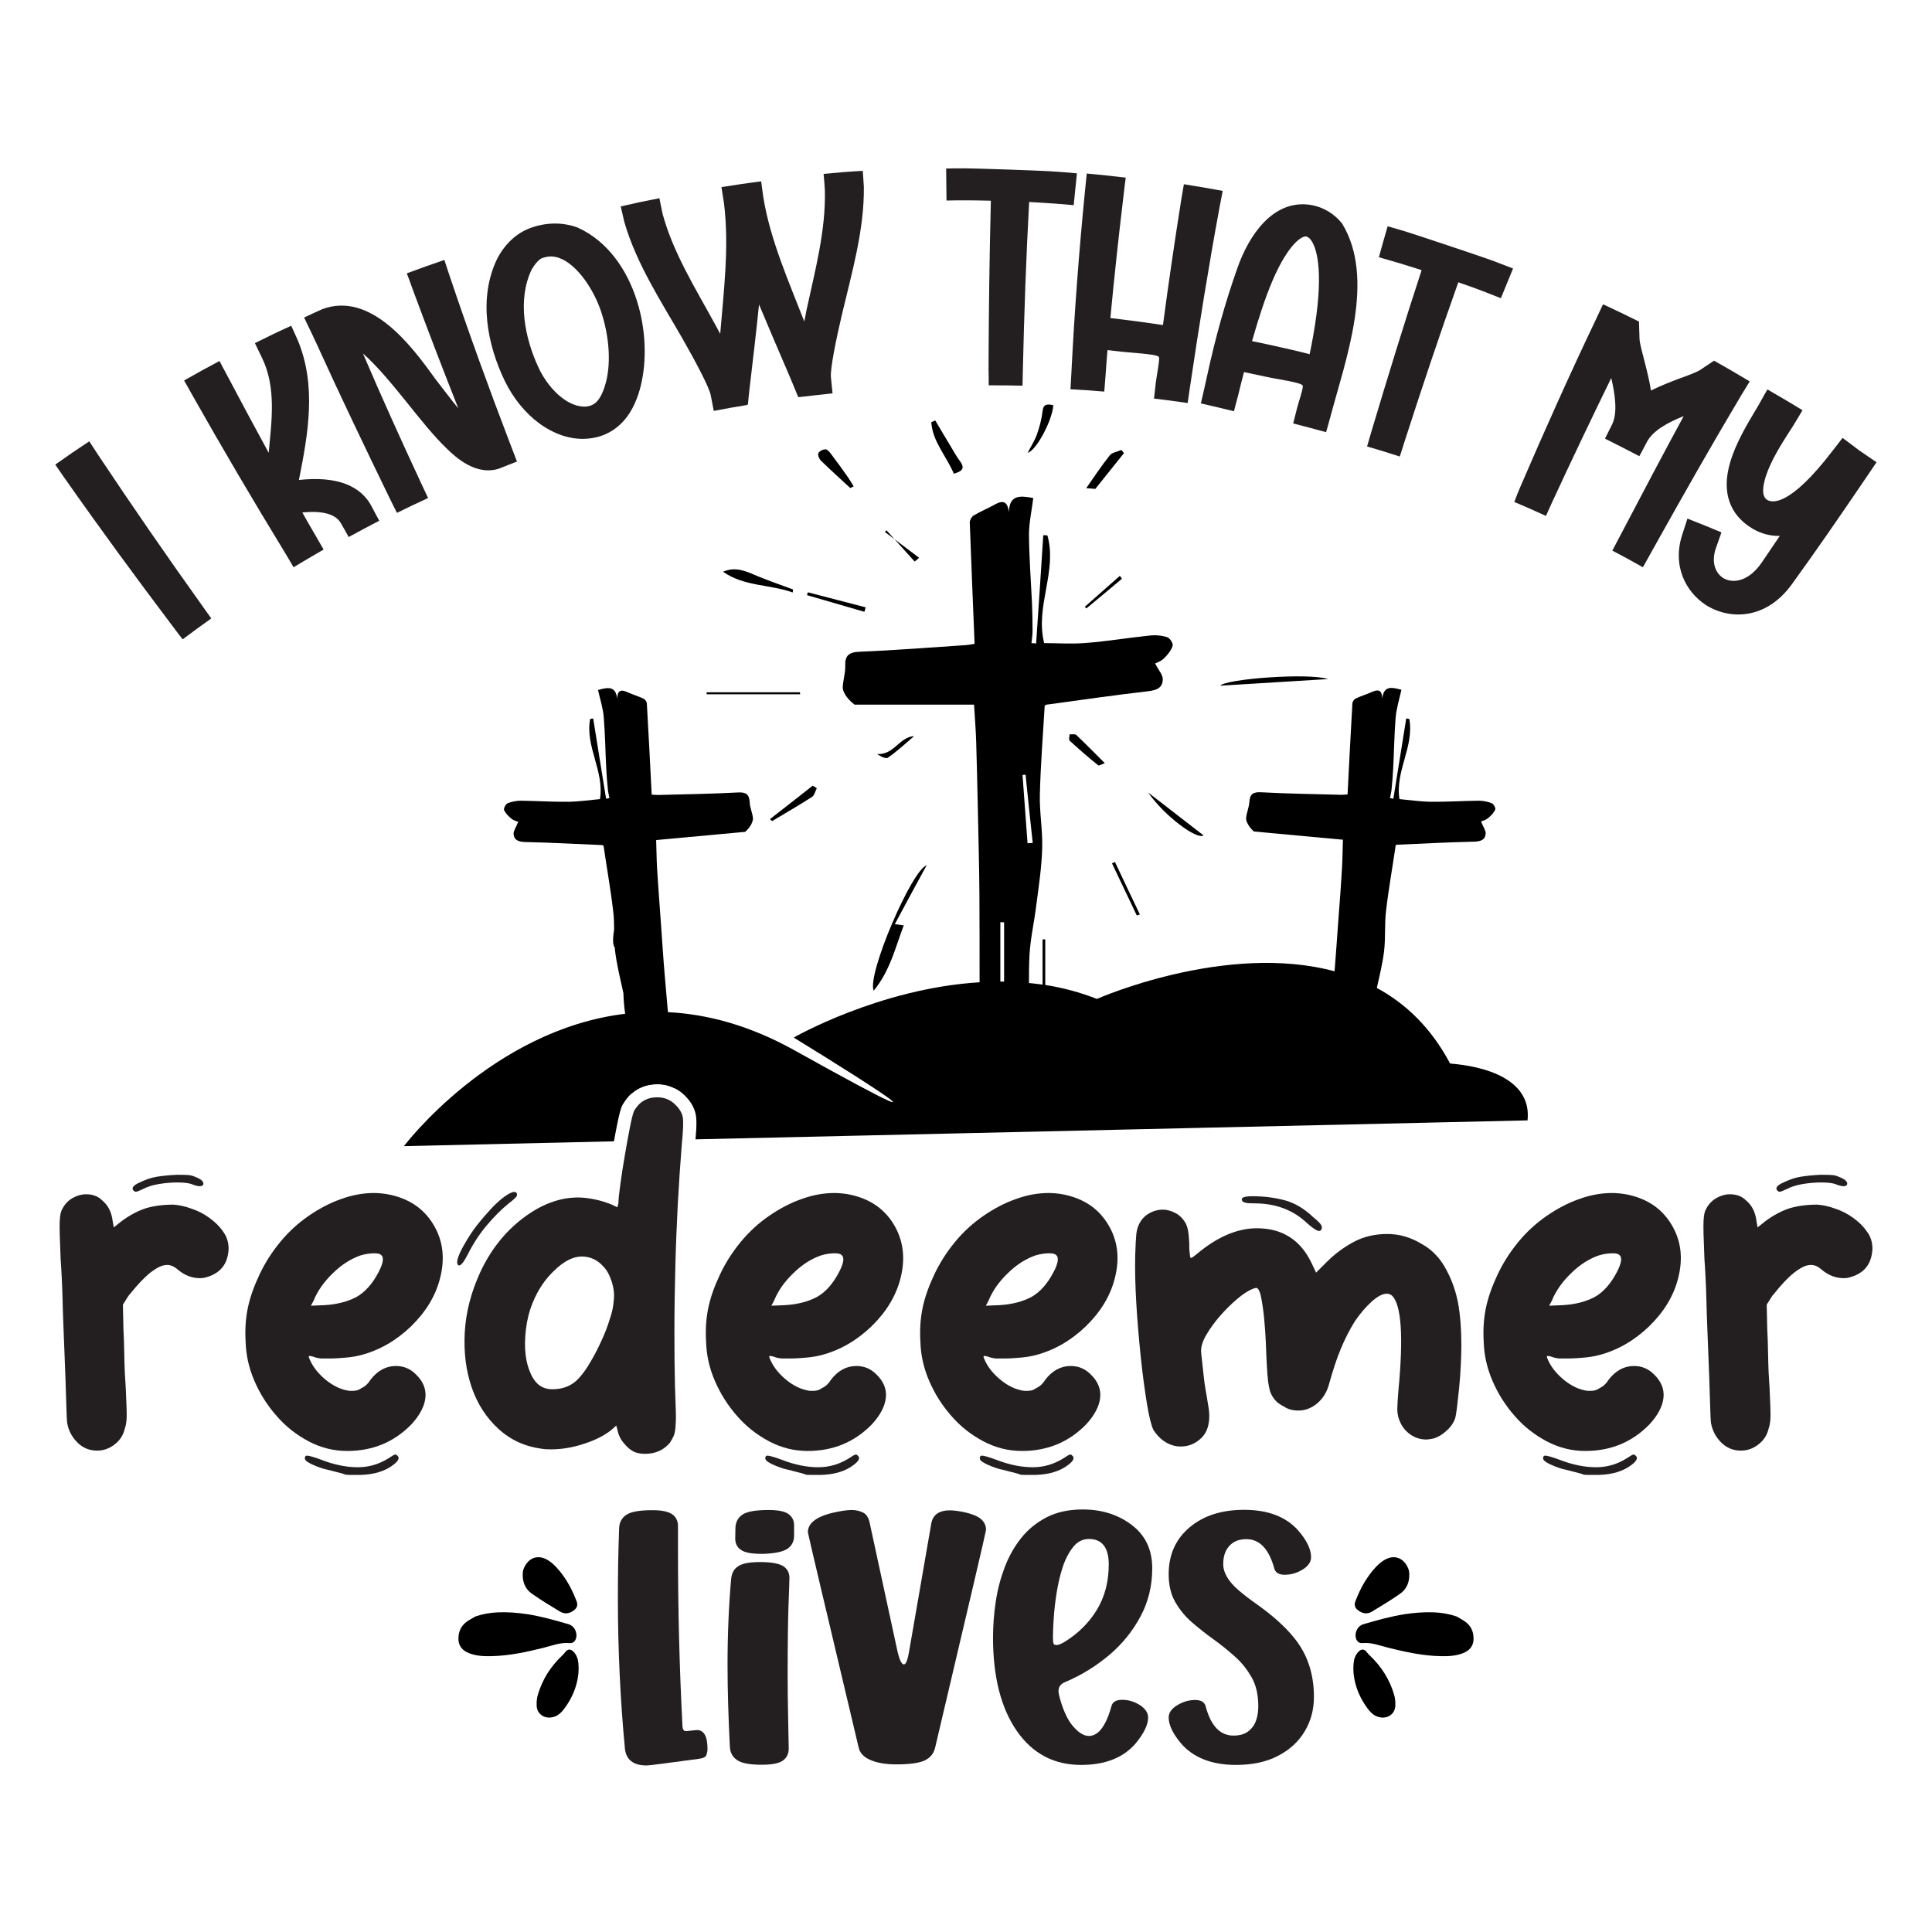
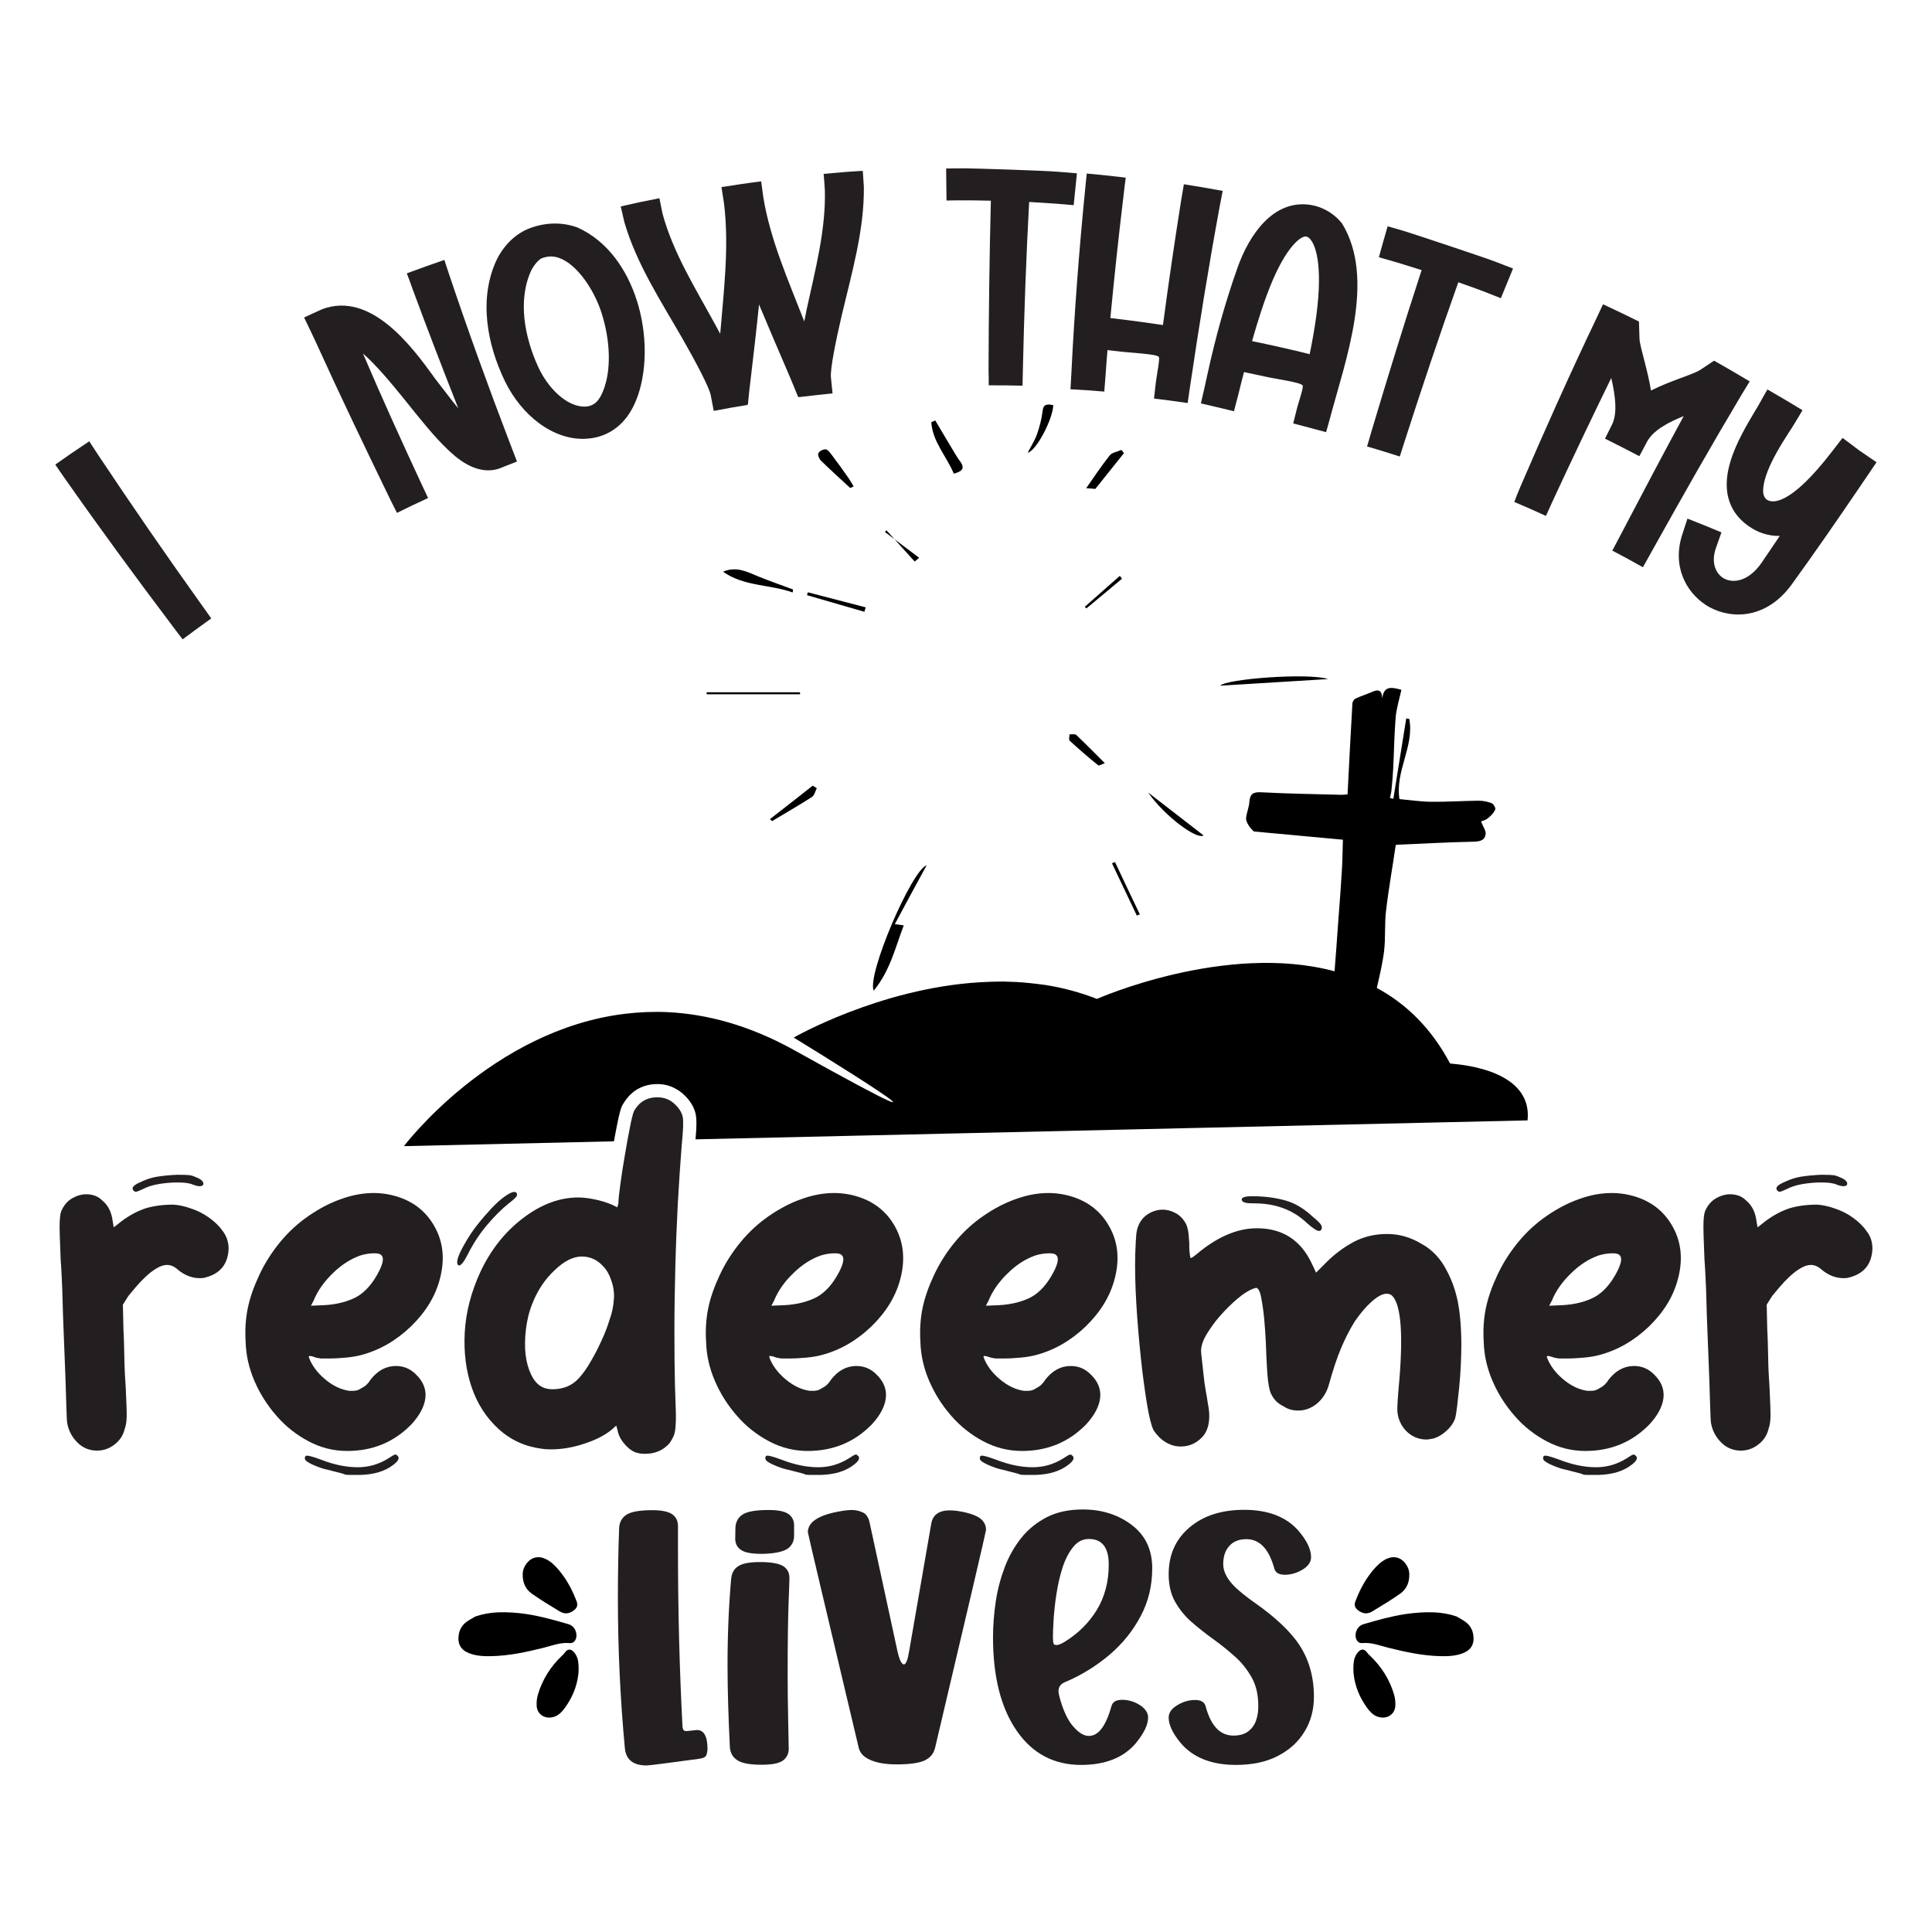
<svg xmlns="http://www.w3.org/2000/svg" version="1.1" id="Layer_1" x="0px" y="0px" viewBox="0 0 1080 1080" style="enable-background:new 0 0 1080 1080;" xml:space="preserve">
  <style type="text/css"> .st0{fill:#231F20;} </style>
  <g>
    <g>
      <g>
        <g>
          <path d="M814.2,903.6c-4.1-1.4-8.3-2.1-12.6-2.3c-5.4-0.2-10.7,0.2-16.1,1c-7.9,1.2-15.6,3.4-23.2,5.6c-3.5,1-4.8,4.5-4.5,7 c0.3,2.2,1.6,3.8,3.8,3.6c5.1-0.5,9.7,1.4,14.5,2.6c9.6,2.4,19.3,4.5,29.2,4.7c4.3,0.1,8.6-0.1,12.6-1.7c4.5-1.8,6.4-5.2,5.7-10 c-0.4-3.1-1.9-5.6-4.3-7.4C817.7,905.5,815.9,904.6,814.2,903.6z" />
          <path d="M759.3,891.2c-0.6,1.5-1.3,2.9-1.8,4.4c-0.6,2.3,0.3,3.7,2.3,5c2.5,1.7,5,1.6,7.3,0.2c5.3-3.2,10.6-6.4,15.7-10 c3.5-2.5,5.1-6.3,5-10.7c0-2.2-0.7-4.1-2-5.9c-2.7-3.7-6.7-4.7-10.9-2.7c-3,1.5-5.3,3.8-7.4,6.3 C764.1,881.9,761.4,886.4,759.3,891.2z" />
          <path d="M769.7,959.5c5.2,2,10.1-0.9,10.3-6c0.1-2.1-0.1-4.2-0.7-6.2c-2.5-8.5-7.1-15.7-13.5-21.8c-0.7-0.6-1.3-1.3-1.8-2 c-1.4-1.8-3-1.8-4.6-0.2c-1.7,1.8-2.5,4-2.7,6.3c-0.2,2.1-0.2,4.2,0,6.3c0.8,7,3.5,13.3,7.6,18.9 C765.8,956.9,767.6,958.7,769.7,959.5z" />
        </g>
        <g>
          <path d="M265.8,903.6c4.1-1.4,8.3-2.1,12.6-2.3c5.4-0.2,10.7,0.2,16.1,1c7.9,1.2,15.6,3.4,23.2,5.6c3.5,1,4.8,4.5,4.5,7 c-0.3,2.2-1.6,3.8-3.8,3.6c-5.1-0.5-9.7,1.4-14.5,2.6c-9.6,2.4-19.3,4.5-29.2,4.7c-4.3,0.1-8.6-0.1-12.6-1.7 c-4.5-1.8-6.4-5.2-5.7-10c0.4-3.1,1.9-5.6,4.3-7.4C262.3,905.5,264.1,904.6,265.8,903.6z" />
          <path d="M320.7,891.2c0.6,1.5,1.3,2.9,1.8,4.4c0.6,2.3-0.3,3.7-2.3,5c-2.5,1.7-5,1.6-7.3,0.2c-5.3-3.2-10.6-6.4-15.7-10 c-3.5-2.5-5.1-6.3-5-10.7c0-2.2,0.7-4.1,2-5.9c2.7-3.7,6.7-4.7,10.9-2.7c3,1.5,5.3,3.8,7.4,6.3 C315.9,881.9,318.6,886.4,320.7,891.2z" />
          <path d="M310.3,959.5c-5.2,2-10.1-0.9-10.3-6c-0.1-2.1,0.1-4.2,0.7-6.2c2.5-8.5,7.1-15.7,13.5-21.8c0.7-0.6,1.3-1.3,1.8-2 c1.4-1.8,3-1.8,4.6-0.2c1.7,1.8,2.5,4,2.7,6.3c0.2,2.1,0.2,4.2,0,6.3c-0.8,7-3.5,13.3-7.6,18.9 C314.2,956.9,312.4,958.7,310.3,959.5z" />
        </g>
      </g>
      <g>
        <path class="st0" d="M361.5,986.9c-7.5,0-11.6-3.2-12.2-9.7c-2.6-27.8-3.9-55.8-3.9-83.7c0-13,0.2-26.1,0.7-39.2 c0.1-3.3,1.5-5.8,4-7.5c2.7-1.8,7.6-2.6,14.7-2.6c5.2,0,8.8,0.8,11,2.3c2.1,1.5,3.2,3.7,3.2,6.6v13.6c0,32.7,0.8,65.4,2.5,98.2 c0.1,1.3,0.4,2.2,0.9,2.5c0.3,0.2,0.7,0.3,1.4,0.3c0.3,0,1.3-0.1,2.8-0.3c1.6-0.2,2.6-0.3,3-0.3c3.9,0,5.9,3.5,5.9,10.6 c0,1-0.2,2.2-0.6,3.3c-0.4,1.2-1.8,1.9-4.3,2.2C372.8,985.6,363.1,986.9,361.5,986.9z" />
        <path class="st0" d="M425.8,986.5c-6.5,0-11-0.8-13.6-2.5c-2.6-1.7-4-4.1-4.2-7.4c-0.8-16.1-1.3-31.5-1.3-46.1 c0-17,0.7-32.9,2-47.8c0.3-3.3,1.6-5.7,4-7.2c2.4-1.6,6.5-2.3,12.3-2.3c6.5,0,11,0.9,13.3,2.6c2,1.5,3,3.6,3,6.3 c0,1.6-0.2,6.5-0.5,14.7c-0.3,8.2-0.5,21.3-0.5,39.1c0,8,0.1,16.6,0.3,25.9c0.2,9.3,0.3,14.5,0.3,15.7c0,2.9-1.1,5.1-3.3,6.7 C435.5,985.7,431.6,986.5,425.8,986.5z M426.9,868.6h-1.4c-5.4,0-9.2-0.7-11.3-2.2c-2.2-1.5-3.2-3.6-3.2-6.3l0.1-5.9 c0.1-3.3,1.4-5.8,3.9-7.5c2.7-1.8,7.6-2.6,14.7-2.6c5.2,0,8.8,0.7,11,2.2c2.1,1.5,3.2,3.6,3.2,6.4v5.7c0,3.3-1.3,5.8-3.9,7.5 C437.4,867.5,433,868.4,426.9,868.6z" />
        <path class="st0" d="M501.1,986.3c-5.9,0-10.7-0.8-14.4-2.4c-3.8-1.6-6-3.9-6.7-7c-18.9-79.6-28.4-119.8-28.4-120.4 c0-5.5,5.7-9.4,17-11.5c3-0.6,5.6-0.9,7.7-0.9c2.1,0,4.2,0.5,6.1,1.4c1.9,0.9,3.2,2.9,3.8,6l15.2,70.2c1.2,5.8,2.5,8.7,3.9,8.7 c1.1,0,2.1-2.4,2.9-7.3l12.4-71.5c0.9-4.9,4.4-7.3,10.4-7.3c2,0,4.4,0.3,7,0.8c5.9,1.2,9.7,2.9,11.4,5.1c1.2,1.4,1.8,3.1,1.8,5 c0,0.8-9.5,41.4-28.5,121.9c-0.8,3.3-2.8,5.6-6,7.1C513.5,985.6,508.3,986.3,501.1,986.3z" />
        <path class="st0" d="M604.3,986.6c-15.1,0-27.1-6.3-35.9-19c-8.8-12.7-13.3-30.1-13.3-52.3c0-6.5,0.5-13.1,1.5-19.8 c1-6.8,2.7-13.2,5-19.3c2.3-6.1,5.4-11.6,9.3-16.5c3.9-4.9,8.7-8.7,14.3-11.6c5.7-2.9,12.4-4.3,20.1-4.3 c10.6,0,19.8,2.9,27.4,8.7c7.6,5.8,11.4,13.8,11.4,24.2c0,9.8-2.2,18.8-6.6,27c-4.4,8.2-10.2,15.4-17.6,21.6 c-7.4,6.2-15.5,11.2-24.5,15c-2.5,1-3.7,2.7-3.7,5.1c0,0.9,0.4,2.8,1.3,5.8c1.9,6.1,4.1,10.6,6.7,13.6c3.1,3.7,6.1,5.6,9,5.6 c5.3,0,9.5-5.5,12.6-16.6c0.6-2.4,2.6-3.6,6-3.6c3.7,0,7.1,1.1,10.3,3.2c2.8,2,4.2,4.2,4.2,6.7c0,4-2.3,8.8-6.9,14.4 C628.1,982.5,617.9,986.6,604.3,986.6z M590.6,919.6c1,0,2.6-0.6,4.7-1.9c7.4-4.6,13.4-10.5,17.8-17.7c4.4-7.2,6.7-15.7,6.7-25.4 c0-9.5-3.7-14.3-11.1-14.3c-3.5,0-6.4,1.5-8.8,4.5c-2.4,3-4.4,6.8-5.9,11.4c-1.5,4.6-2.6,9.5-3.4,14.6c-0.8,5.1-1.3,9.8-1.6,14.3 s-0.4,7.8-0.4,10.1c0,2.7,0.3,4.1,0.9,4.2C590.1,919.5,590.4,919.6,590.6,919.6z" />
        <path class="st0" d="M690.9,986.6c-13.8,0-24.2-4.2-31.1-12.5c-4.3-5.3-6.5-9.9-6.5-14c0-2.4,1.3-4.5,3.9-6.3 c3.4-2.3,7-3.5,10.9-3.5c3.2,0,5.1,1.1,5.8,3.3c2.9,11.1,8.1,16.6,15.6,16.6c3.5,0,6.2-0.8,8.2-2.3c2-1.5,3.5-3.5,4.4-6 c0.9-2.5,1.3-5.2,1.3-8.1c0-6.3-1.2-11.7-3.7-16.1c-2.5-4.4-5.6-8.4-9.5-11.8c-3.8-3.4-7.9-6.7-12.1-9.7c-4.2-3-8.2-6.2-12-9.5 c-3.8-3.3-6.8-7.1-9.2-11.3c-2.4-4.2-3.6-9.4-3.6-15.4c0-10.9,3.9-19.6,11.7-26.2c7.8-6.6,18-9.8,30.5-9.8 c13.2,0,23.2,3.8,30,11.3c5,5.7,7.4,10.7,7.4,15.2c0,2.4-1.3,4.5-3.8,6.3c-3.4,2.3-7,3.5-10.9,3.5c-3.2,0-5.1-1.1-5.8-3.3 c-3-11.1-8.2-16.6-15.7-16.6c-4.1,0-7.3,1.3-9.5,3.8c-2.3,2.5-3.4,5.9-3.4,10.1c0,5,3,10,9.1,15.1c2.7,2.3,5.7,4.6,9,6.9 c9.5,6.7,16.7,13.2,21.8,19.6c7.2,9,10.8,19.9,10.8,32.6c0,7.2-1.7,13.6-5.2,19.4c-3.5,5.8-8.4,10.3-15,13.7 C708,984.9,700.1,986.6,690.9,986.6z" />
      </g>
    </g>
    <g>
      <g>
        <path class="st0" d="M96.7,350.3C76,322.9,55.7,295.2,36,267.1c-2-2.9-3.1-4.4-5.1-7.4c7.5-5.3,11.3-7.9,19-13 c2,3,2.9,4.5,4.9,7.5c18.9,28.4,38.3,56.5,58.1,84.2c2.1,2.9,3.1,4.4,5.2,7.3c-6.4,4.6-9.6,6.9-16,11.7 C99.9,354.6,98.8,353.1,96.7,350.3z" />
-         <path class="st0" d="M159.5,309.3c-17.9-29.3-35.3-58.9-52.2-88.8c-1.7-3.1-2.6-4.7-4.4-7.8c7.9-4.5,11.9-6.7,19.8-10.9 c1.7,3.2,2.5,4.8,4.2,7.9c7.8,14.8,15.5,29.1,23.3,43.4c1.6-17.5,4.4-36.5-3.8-53.2c-1.6-3.2-2.3-4.8-3.9-8.1 c8.1-4,12.1-6,20.3-9.7c1.5,3.3,2.2,4.9,3.7,8.2c10.5,25.4,5.8,51.9,0.6,78c21-2.3,34.6,3.1,40.7,14.9c1.7,3.2,2.5,4.8,4.2,7.9 c-6.9,3.6-10.3,5.4-17.1,9.1c-1.7-3.1-2.6-4.7-4.4-7.8c-2.8-4.9-10-7.1-21.5-5.9c2.4,4.3,4.9,8.6,7.4,12.9 c1.8,3.1,2.7,4.7,4.5,7.8c-6.8,3.9-10.1,5.9-16.8,9.9C162.3,313.9,161.3,312.4,159.5,309.3z" />
        <path class="st0" d="M176.9,192c-2.7-5.8-4.1-8.7-6.9-14.5c4.1-1.9,6.1-2.9,10.2-4.7c26.8-9.9,49.4,19.8,62.9,38.7 c4.6,5.9,8.9,11.7,13.1,16.8c-8.8-22.3-17.4-44.6-25.7-67.1c-1.2-3.4-1.8-5.1-3.1-8.4c8.4-3.1,12.6-4.6,21-7.5 c1.1,3.4,1.7,5.1,2.8,8.5c10.5,31.2,21.7,62.2,33.5,93c1.7,4.5,2.6,6.7,4.3,11.2c-3.6,1.4-5.4,2.1-8.9,3.5 c-0.1,0.1-0.3,0.1-0.4,0.2c-13.5,5-25.5-6.7-29.5-10.5c-7.7-7.3-15.6-17.3-24.1-27.9c-7.6-9.4-15.6-19-23.2-25.7 c10.4,24.4,21.4,48.6,32.6,72.7c1.5,3.2,2.3,4.9,3.8,8.1c-7,3.2-10.5,4.9-17.4,8.3c-1.6-3.2-2.4-4.8-4-8 C203.9,249.8,190.1,221.1,176.9,192z" />
        <path class="st0" d="M282.3,213.2c-10.1-20.8-14.9-46.5-4.5-68.3c4.3-8.4,10.7-14.4,18.3-17.3c9-3.4,18.4-3.5,26.8-0.4 c17,7.7,27.7,23.8,33.1,40.8c5.2,16.3,5.6,33.9,2.2,47.6c-0.4,1.6-0.8,3.1-1.3,4.6c-1.8,5.4-4.2,10.1-7.1,13.7 c-4,5-9.2,8.5-15.1,10.2c-2.5,0.7-5.1,1.1-7.8,1.2c-8.6,0.3-17.3-2.7-25.4-8.6C293.7,231,286.9,222.6,282.3,213.2z M300.9,205.2 c3.1,6.8,8,13.2,13.3,17.2c4.3,3.3,8.8,5,12.8,4.9c3.1-0.1,5.5-1.3,7.4-3.7c1.4-1.8,2.7-4.5,3.7-7.7c0,0,0,0,0,0 c0.3-1,0.6-2.1,0.9-3.3c2.5-10.8,1.5-24.9-3-38.5c-4-12-13.2-26.2-23.4-29.9c-2.9-1-5.5-1.1-8.3-0.3c-0.4,0.1-0.9,0.3-1.3,0.4 c-1.1,0.4-3.5,2.3-5.9,6.6C289.1,167.9,293.4,188.9,300.9,205.2z" />
        <path class="st0" d="M460.4,97.2c8.8-0.8,13.1-1.2,21.9-1.7c0.2,3.6,0.4,5.4,0.6,8.9c0.3,24.2-6.8,48.3-12.3,71.6 c-3.3,14.1-6.6,30.3-6.1,35c0.4,3.6,0.5,5.4,0.9,8.9c-7.5,0.8-11.3,1.2-18.8,2.1c0-0.1,0-0.1,0-0.2c-0.2,0.1-0.3,0.1-0.4,0.2 c-1.4-3.3-2-5-3.4-8.3c-0.3-0.6-0.7-1.7-1.3-3.1c-6.4-14.9-12.2-28.4-17.2-40.4c-1.3,13-3,27.5-4.9,43.7 c-0.2,1.5-0.3,2.7-0.4,3.3c-0.4,3.6-0.6,5.4-0.9,9c-0.2,0-0.3,0-0.5,0c0,0.1,0,0.1,0,0.2c-7.5,1.2-11.2,1.9-18.6,3.3 c-0.7-3.5-1-5.3-1.7-8.8c-0.9-4.6-8.7-19.2-15.9-31.8c-11.9-20.7-25.7-41.8-32.4-65c-0.8-3.5-1.2-5.2-2-8.7 c8.6-2,12.9-2.9,21.6-4.6c0.7,3.5,1.1,5.3,1.8,8.8c5.9,21.7,18.3,41.5,29,61.1c1.1,2.1,2.2,4,3.2,5.9c2-24.1,5.1-48.9,2.1-73.1 c-0.6-3.5-0.8-5.3-1.4-8.9c8.9-1.4,13.3-2.1,22.2-3.2c0.5,3.6,0.7,5.3,1.2,8.9c3.9,23.9,14.2,47,22.9,69.4 c0.4-2.1,0.9-4.3,1.3-6.6c4.7-21.8,10.8-44.3,10.2-66.8C460.9,102.5,460.7,100.8,460.4,97.2z" />
        <path class="st0" d="M553.9,112.2c-7.1-0.2-12.7-0.2-14-0.2c-4.3,0-6.5,0-10.8,0.1c-0.1-7.2-0.1-10.8-0.2-17.9 c4.4-0.1,6.6-0.1,11-0.1c3.7,0,42.8,1.2,51.2,1.9c4.4,0.3,6.6,0.5,10.9,0.9c-0.7,7.1-1.1,10.7-1.8,17.8 c-4.3-0.4-6.4-0.6-10.7-0.9c-2.5-0.2-7.9-0.5-14.2-0.9c-1.7,31.2-2.8,62.4-3.5,93.7c-0.1,3.6-0.1,5.4-0.2,9 c-7.6-0.2-11.3-0.2-18.9-0.2c0-3.6,0-5.4-0.1-9C552.7,175,553.1,143.6,553.9,112.2z" />
        <path class="st0" d="M598.9,208.7c1.7-34.3,4.3-68.6,7.7-102.8c0.4-3.6,0.5-5.4,0.9-8.9c8.7,0.8,13.1,1.3,21.8,2.3 c-0.5,3.6-0.7,5.3-1.1,8.9c-2.8,23.2-5.3,46.4-7.5,69.6c1.8,0.2,3.8,0.4,5.9,0.7c7.7,0.9,16.6,2.2,23.5,3.2 c3.1-23.4,6.5-46.6,10.2-69.9c0.6-3.5,0.9-5.3,1.5-8.8c8.7,1.4,13,2.1,21.7,3.7c-0.7,3.5-1,5.3-1.7,8.8 c-6.2,33.6-11.6,67.2-16.6,100.9c-0.5,3.6-0.8,5.3-1.3,8.9c-7.5-1.1-11.3-1.6-18.8-2.5c0.4-3.6,0.6-5.3,1-8.9 c0.6-4.8,2.4-13.4,1.7-14.4c-1.3-1.7-15.8-2.2-23.5-3.2c-1.8-0.2-3.6-0.4-5.2-0.6c-0.4,4.7-0.8,9.5-1.1,14.3 c-0.3,3.6-0.4,5.4-0.7,8.9c-7.5-0.6-11.3-0.9-18.9-1.3C598.6,214.1,598.7,212.3,598.9,208.7z" />
        <path class="st0" d="M689.8,229.9c-7.4-1.8-11.1-2.7-18.5-4.4c0.8-3.5,1.2-5.2,2-8.7c0.5-2.4,1.1-4.9,1.7-7.7 c4.4-20.2,9.9-40.1,16.8-59.5c6.2-17.6,19.7-38.6,41.2-35c6.8,1.2,12.9,4.9,17.2,10.3c19,30.9,1.8,76.7-6.5,108.1 c-1,3.5-1.4,5.2-2.4,8.6c-7.4-2-11-3-18.4-4.9c0.9-3.5,1.3-5.2,2.2-8.7c0.9-3.5,3.7-11.5,3.1-12.5c-1.1-1.8-13.9-3.4-21.5-5.1 c-3.7-0.8-7.4-1.6-11.3-2.4c-0.5,1.9-0.9,3.7-1.4,5.4c-0.7,2.7-1.3,5.3-1.9,7.7C691.1,224.7,690.7,226.4,689.8,229.9z M699.9,190.7c3.6,0.7,7.1,1.5,10.5,2.2c7.6,1.7,14.8,3.3,21.7,5.1c1.5-7.1,2.8-14.6,3.8-22c3.8-29.5-1-39.3-3.3-42.1 c-1.1-1.4-2-1.6-2.5-1.7c-1.9-0.4-9.5,3.3-18.6,24.3C707,167,703.2,179.1,699.9,190.7z" />
        <path class="st0" d="M794.7,151c-6.8-2.2-12.3-3.8-13.5-4.2c-4.2-1.2-6.2-1.8-10.4-3c1.9-6.9,2.9-10.4,4.9-17.3 c4.3,1.2,6.4,1.8,10.6,3.1c3.6,1.1,41.1,13.5,49.1,16.5c4.2,1.6,6.2,2.4,10.4,4c-2.7,6.6-4.1,10-6.8,16.6 c-4.1-1.6-6.1-2.4-10.2-4c-2.4-0.9-7.5-2.8-13.6-4.9c-10.5,29.5-20.4,59.1-30,88.9c-1.1,3.4-1.6,5.1-2.7,8.5 c-7.3-2.3-10.9-3.5-18.3-5.6c1-3.4,1.5-5.2,2.5-8.6C775.7,210.9,784.9,180.9,794.7,151z" />
        <path class="st0" d="M849.9,272.1c13.6-31.6,27.6-62.9,42.4-93.9c1.5-3.2,2.3-4.9,3.8-8.1c8.1,3.8,12.2,5.7,20.2,9.7 c-0.1,0.1-0.1,0.2-0.1,0.3c0,0,0,0,0,0c0.1,3.7,0.2,5.6,0.3,9.3c0.1,2.5,1.5,7.6,2.8,12.6c1.3,5.1,2.7,10.6,3.6,16.3 c5.4-2.7,10.9-4.8,15.9-6.7c4.7-1.7,9.6-3.5,11.6-4.8c3.1-2.1,4.6-3.1,7.8-5.2c0.1,0.1,0.1,0.2,0.2,0.3c0,0,0-0.1,0.1-0.1 c7.9,4.5,11.8,6.7,19.6,11.4c-1.9,3.1-2.8,4.6-4.7,7.7c-16.7,28-32.8,56.4-48.7,84.9c-2.5,4.5-3.8,6.8-6.3,11.3 c-6.8-3.8-10.2-5.7-17.1-9.3c2.4-4.6,3.6-6.9,6-11.4c11.2-21.4,22.4-42.6,33.9-63.8c-8.7,3.5-17.2,8-20.6,14.5 c-1.7,3.2-2.5,4.8-4.2,7.9c-0.2-0.1-0.3-0.2-0.6-0.3c0,0,0,0,0,0c-3.5-1.8-5.2-2.7-8.7-4.5c-3.7-1.9-5.6-2.8-9.3-4.7c0,0,0,0,0,0 c-0.2-0.1-0.3-0.2-0.6-0.3c1.6-3.2,2.4-4.8,4-8c3.1-6.3,1.7-16.6-0.5-25.9c-11.2,22.9-22.1,45.8-32.8,68.9 c-1.5,3.3-2.2,4.9-3.7,8.2c-7-3.2-10.6-4.8-17.7-7.8C847.8,277.1,848.5,275.4,849.9,272.1z" />
        <path class="st0" d="M955.6,339.4c-0.8-0.4-1.5-0.9-2.3-1.4c-10.7-7.1-18.8-21.5-12.8-39.5c1.1-3.4,1.7-5.1,2.8-8.6 c7.6,3,11.4,4.5,19,7.7c-1.2,3.4-1.8,5.1-3,8.5c-3.1,8.6,0,14.9,4.5,17.3c5.4,2.9,13.9,1.4,21-8.9c3.5-5.1,6.8-10,10.1-14.9 c-6.9,0.1-12.6-2.2-16.8-5.1c-6.8-4.5-17.2-14.7-10.9-36.1c3.1-10.7,9.6-21.4,13.8-28.5c1-1.7,2-3.2,2.6-4.4 c1.7-3.1,2.6-4.7,4.4-7.8c7.9,4.5,11.8,6.9,19.6,11.6c-1.8,3.1-2.7,4.6-4.6,7.7c-0.8,1.4-1.8,2.9-3,4.7 c-4,6.3-10.1,15.8-12.9,24.6c-1.5,4.8-2.7,10.9,0.7,13.1c2.5,1.6,12.3,4.4,36.7-27.5c2.2-2.8,3.3-4.3,5.5-7.1 c3.7,2.7,5.5,4.1,9.2,6.9c3.9,2.7,5.9,4,9.8,6.7c-3.7,5.5-5.6,8.2-9.3,13.7c-12.4,18.2-24.9,36.4-37.9,54.3 C988,345.7,968.7,346.5,955.6,339.4z" />
      </g>
    </g>
    <g>
      <g>
        <g>
-           <path d="M652.5,356.2c-3.1-1-6.7-1.3-10-0.9c-11.8,1.2-23.5,3.2-35.3,4.1c-8,0.7-16.2,0.1-23.5,0.1c-5.2-20.5,7.5-40.2,1.8-60.2 c-0.7-0.1-1.5-0.1-2.3-0.1c-1.3,20.2-2.6,40.3-4,60.5c-0.9-0.1-1.7-0.1-2.6-0.2c0.2-2.2,0.6-4.5,0.6-6.7 c0-5.1-0.1-10.3-0.3-15.4c-0.6-12.8-1.6-25.6-1.7-38.4c0-6.9,1.6-13.8,2.4-20.6c-7.4-1.4-13.4-1.9-13.6,7.9 c-0.9-7-4.1-6.4-8.4-4c-3.7,2.1-7.8,3.7-11.4,5.9c-1.1,0.7-2.1,2.6-2.1,3.9c0.8,22.4,1.8,44.7,2.7,67.8 c-2.3,0.4-3.4,0.6-4.6,0.7c-19.7,1.3-39.5,2.9-59.3,3.7c-6.4,0.2-8.7,2.1-8.4,8.2c0.1,3.9-1.3,7.9-1.4,11.8 c0,1.9,1.2,3.9,2.4,5.5c1.4,1.9,3.4,3.4,4.2,4.1h66.8c0.4,6.9,1,13.9,1.2,20.9c0.4,12.1,0.6,24.2,0.9,36.3 c0.3,16.2,0.8,32.4,0.9,48.6c0.1,16.5,0.1,33,0.1,49.6c0,10.9,0.1,21.9,0.1,32.8c0,4.2,3,5.8,7.1,4.5c3.6-1.2,7.1-3,10.8-4.1 c4-1.2,7.9-1.7,10.3,3.2c0.5,1,2.9,1.4,4.6,1.6c0,0,0,0,0,0c0.1-0.7,0.1-1.5,0.2-2.2c-0.4-4-0.5-8-0.2-11.9 c-1.1-3.7,0.8-8.7-2.1-12.1c-0.4,3.6-0.8,6.3-1.1,9c-0.6,0-1.3,0-1.9-0.1c0-6.7-0.1-13.4-0.2-20.2c0-5.3,0-10.6,0.3-16 c0.5-9.1,2.6-18.1,3.7-27.1c1.4-10.8,3.1-21.7,3.4-32.6c0.3-10-1.6-20.2-1.3-30.2c0.4-16.3,1.7-32.6,2.7-49.4 c0-0.1,0.6-0.5,1.1-0.6c18.9-2.6,37.8-5.3,56.7-7.5c4.9-0.6,8.2-1.9,8.2-6.8c0-2.3-2.1-4.6-4.3-8.7c0.5-0.3,3.1-1.1,4.8-2.7 c2.1-2,4.1-4.4,5-7.1C656,359.8,654,356.7,652.5,356.2z M561.3,569c-0.7-0.1-1.4-0.1-2.1-0.2v-53.3c0.7,0,1.4,0.1,2.1,0.1V569z M574.4,471.4c-0.9-12.7-1.9-25.5-2.8-38.2c0.6,0,1.1-0.1,1.7-0.1c1.3,12.7,2.6,25.4,4,38.1 C576.3,471.2,575.3,471.3,574.4,471.4z" />
          <path d="M518,483.7c-6,11-11.7,21.5-17.8,32.9c2.1,0.3,3.3,0.4,5,0.7c-4.7,12.3-7.6,25.3-16.8,36.5 C484.5,544.9,509.7,486.3,518,483.7z" />
          <path d="M443.1,331.2c-12.7-4.6-27.2-3.3-38.9-11.6c7.3-3.2,13.4,0,19.6,2.6c6.4,2.6,13,4.9,19.5,7.3 C443.3,330.1,443.2,330.6,443.1,331.2z" />
          <path d="M522.8,235c3.1,5.3,6.3,10.6,9.4,15.8c1.4,2.4,2.8,4.8,4.5,7.1c3.1,4.2,0.7,5.7-3.5,6.9c-4.1-9.8-11.9-17.9-12.6-28.8 C521.4,235.7,522.1,235.4,522.8,235z" />
          <path d="M574.5,253.1c1.8-3.6,4-6.9,5.2-10.4c1.4-4,2.5-8.1,3-12.1c0.4-3,0.6-5.4,6.1-4.1C588.4,234.7,579.3,251.9,574.5,253.1z " />
          <path d="M742.4,379.6c-20,1.2-40.8,2.5-60.3,3.7C685.4,379.5,731.5,376,742.4,379.6z" />
          <path d="M612.3,273.3c-1.5-0.1-3.2-0.3-5.1-0.4c4.4-6.3,8.5-12.5,13.2-18.4c1.3-1.6,4.3-2,6.5-3c0.5,0.6,0.9,1.2,1.4,1.8 C623,260,617.6,266.6,612.3,273.3z" />
          <path d="M475.3,272.8c-5.5-5.1-11.1-10.1-16.4-15.3c-1-1-1.9-3.2-1.4-4.2c0.6-1.2,2.7-2.2,4.1-2.1c1.1,0.1,2.3,1.7,3.2,2.9 c3.2,4.2,6.3,8.5,9.3,12.8c1.1,1.6,2.1,3.3,3.1,5C476.6,272.2,476,272.5,475.3,272.8z" />
          <path d="M617.6,426.6c-1.4,0.5-3.2,1.6-3.7,1.2c-5.5-4.4-10.8-9-16-13.8c-0.6-0.6,0-2.3,0-3.5c1.3,0.1,3-0.3,3.7,0.3 C606.9,415.8,612,421.1,617.6,426.6z" />
          <path d="M430.4,457.9c8-6.2,15.9-12.4,23.9-18.7c0.8,0.5,1.5,0.9,2.3,1.4c-0.9,1.7-1.3,4-2.7,4.9c-7.3,4.7-14.8,9-22.3,13.5 C431.1,458.6,430.8,458.3,430.4,457.9z" />
          <path d="M641.8,443c11.3,8.7,21.2,16.4,31,24C669.1,469.6,651,456.2,641.8,443z" />
          <path d="M395,387c17.4,0,34.8,0,52.2,0c0,0.4,0,0.7,0.1,1.1c-17.4,0-34.8,0-52.2,0C395,387.8,395,387.4,395,387z" />
-           <path d="M584.3,525.1c0,12,0,24,0,36c-0.5,0-1,0-1.5,0c0-12,0-24,0-36C583.3,525.1,583.8,525.1,584.3,525.1z" />
          <path d="M483.2,342c-10.7-3.1-21.4-6.2-32.1-9.3c0.2-0.5,0.3-1.1,0.5-1.6c10.8,2.8,21.5,5.6,32.3,8.4 C483.7,340.3,483.5,341.1,483.2,342z" />
-           <path d="M511,411.5c-4.8,4.1-9.4,8.4-14.6,12c-1.2,0.9-4.2-0.7-6.1-2C499.9,422.1,502.6,412,511,411.5z" />
          <path d="M635.5,511.8c-4.6-9.7-9.3-19.5-13.9-29.2c0.6-0.2,1.1-0.5,1.7-0.7c4.6,9.8,9.2,19.5,13.9,29.3 C636.6,511.3,636.1,511.5,635.5,511.8z" />
          <path d="M511.3,313.9c-5.3-5.8-10.5-11.7-15.8-17.5c-0.3,0.3-0.5,0.7-0.8,1c6.4,4.8,12.7,9.6,19.1,14.4 C513,312.5,512.2,313.2,511.3,313.9z" />
          <path d="M627.2,323.5c-6.6,5.5-13.2,11.1-19.9,16.6c-0.3-0.3-0.6-0.6-0.9-0.9c6.5-5.8,13.1-11.5,19.6-17.3 C626.4,322.4,626.8,323,627.2,323.5z" />
        </g>
        <path d="M833.9,449c-2.3-0.9-4.9-1.4-7.4-1.4c-8.9,0.1-17.8,0.7-26.6,0.6c-6.1-0.1-12.1-1-17.6-1.5c-2.5-15.7,8.4-29.5,5.5-44.8 c-0.6-0.1-1.1-0.2-1.7-0.3c-2.4,15-4.8,29.9-7.2,44.9c-0.6-0.1-1.3-0.2-1.9-0.4c0.3-1.7,0.8-3.3,0.9-5c0.4-3.8,0.7-7.7,0.9-11.5 c0.5-9.6,0.6-19.2,1.4-28.8c0.5-5.1,2.1-10.2,3.2-15.2c-5.5-1.5-9.9-2.4-10.7,4.9c-0.2-5.3-2.6-5.1-6-3.6c-2.9,1.3-6,2.2-8.9,3.6 c-0.9,0.4-1.8,1.8-1.8,2.8c-1,16.7-1.8,33.5-2.7,50.8c-1.7,0.1-2.6,0.2-3.5,0.2c-14.8-0.4-29.7-0.6-44.5-1.4 c-4.8-0.3-6.6,0.9-6.9,5.5c-0.2,2.9-1.5,5.8-1.8,8.7c-0.2,1.4,0.6,3,1.4,4.3c0.9,1.5,2.3,2.8,2.9,3.4l49.8,4.6 c-0.2,5.2-0.2,10.4-0.5,15.7c-0.5,9.1-1.2,18.1-1.9,27.2c-0.9,12.1-1.7,24.2-2.7,36.3c-1.8,20.5-3.8,40.9-5.5,61.4 c-0.3,3.2,1.8,4.5,5,3.8c2.8-0.6,5.5-1.7,8.3-2.3c3.1-0.6,6-0.7,7.4,3.1c0.3,0.8,2.1,1.2,3.3,1.5c0,0,0,0,0,0 c0.1-0.5,0.2-1.1,0.3-1.7c0-3,0.2-6,0.7-8.9c-0.3-1.4,0-3,0.1-4.6c0.8-0.9,1.4-2,1.4-3.6c0.1-7.8,0.1-15.7,0.3-23.5 c0.2-7.1,2-13.9,2.6-20.9c1.6-7,3.3-14,4.2-21.1c0.9-7.5,0.2-15.1,1.1-22.6c1.4-12.1,3.6-24.2,5.4-36.7c-0.1,0,0.4-0.3,0.9-0.3 c14.3-0.6,28.5-1.4,42.8-1.7c3.7-0.1,6.3-0.9,6.6-4.5c0.1-1.7-1.3-3.6-2.6-6.8c0.4-0.2,2.3-0.6,3.7-1.7c1.7-1.3,3.4-3,4.2-4.9 C836.3,451.9,835,449.5,833.9,449z" />
-         <path d="M420.9,457.3c0.1,1.4-0.6,3-1.4,4.3c-0.9,1.5-2.3,2.8-2.9,3.4l-49.8,4.6c0.2,5.1,0.2,10.4,0.5,15.7 c0.6,9.1,1.2,18.1,1.9,27.2c0.9,12.1,1.6,24.2,2.7,36.3c0.5,5.7,1,11.4,1.5,17.2c1.3,14.2,2.6,28.3,3.9,42.5 c-3-1.6-6.3-2.4-9.8-2.4c-5.7,0-10.6,1.8-14.5,5.3c-0.1-1.9-0.3-3.8-0.6-5.6c0.4-2-0.3-4.3-0.1-6.5c-1.8-9.6-0.5-19.3-2.2-28.9 c-0.2-1.2-0.4-2.4-0.6-3.6c-0.6-3.9-0.9-7.7-1-11.6c-1.7-7.7-3.6-15.4-4.6-23.1c-0.1-0.8-0.2-1.6-0.2-2.3 c-0.5-0.7-0.8-1.6-0.9-2.7c-0.2-2.5,0.1-4.9,0.5-7.4c0-3.4-0.1-6.9-0.5-10.2c-1.4-12.2-3.6-24.2-5.4-36.7c0,0-0.4-0.3-0.9-0.4 c-14.3-0.6-28.5-1.4-42.8-1.7c-3.6-0.1-6.3-0.9-6.6-4.5c-0.1-1.7,1.3-3.6,2.6-6.8c-0.4-0.2-2.4-0.6-3.7-1.7 c-1.7-1.3-3.4-3-4.2-4.9c-0.4-0.9,0.9-3.3,2-3.8c2.3-0.9,4.9-1.4,7.4-1.4c8.9,0.1,17.7,0.7,26.6,0.6c6-0.1,12.1-1,17.6-1.5 c2.5-15.7-8.4-29.5-5.5-44.8c0.6-0.1,1.1-0.2,1.7-0.3c2.4,14.9,4.8,29.9,7.2,44.9c0.6-0.1,1.3-0.3,1.9-0.4 c-0.3-1.6-0.8-3.3-0.9-4.9c-0.4-3.8-0.7-7.7-0.9-11.5c-0.5-9.6-0.6-19.2-1.4-28.8c-0.4-5.1-2.1-10.2-3.2-15.2 c5.5-1.5,9.9-2.4,10.7,4.9c0.2-5.3,2.6-5.1,5.9-3.6c2.9,1.3,6,2.2,8.9,3.6c0.9,0.4,1.8,1.8,1.8,2.8c1,16.7,1.8,33.5,2.7,50.8 c1.7,0.1,2.6,0.2,3.5,0.2c14.8-0.4,29.6-0.6,44.4-1.4c4.8-0.3,6.6,0.9,6.9,5.5C419.2,451.5,420.6,454.3,420.9,457.3z" />
      </g>
      <path d="M853.9,626.3l-465.1,10.6c0.8-8.4,0.5-11.7,0.2-13.5c-0.7-3.9-2.7-7.5-6.1-10.9c-1.7-1.7-3.6-3.1-5.6-4.1 c-3-1.6-6.3-2.4-9.8-2.4c-5.7,0-10.6,1.8-14.5,5.3c-1.9,1.7-3.5,3.8-4.9,6.2c-0.1,0.2-0.2,0.4-0.4,0.7c-0.6,1.4-1.4,3.8-2.8,10.8 c-0.6,2.9-1.1,5.9-1.7,9l-117.4,2.7c0,0,49-65,123.7-74c7.7-0.9,15.6-1.3,23.9-0.9c21.8,1.1,45.4,7.3,70.3,21.1 c124.9,69.6,0-6.9,0-6.9s47.8-27.5,103.9-30.9c3.8-0.2,7.7-0.4,11.6-0.4c0.7,0,1.4,0,2.1,0c4.6,0.1,9.2,0.3,13.8,0.8 c2.6,0.2,5.1,0.6,7.7,0.9c0.5,0.1,1,0.1,1.5,0.2c9.7,1.5,19.4,4.1,28.9,7.8c0,0,72-31.9,133-15.4c8.1,2.2,16,5.2,23.5,9.3 c16.1,8.7,30.3,22.2,40.9,42.2C810.6,594.8,857.1,596,853.9,626.3z" />
    </g>
    <g>
      <path class="st0" d="M127.8,698.1c-0.4,8.7-4.8,14-13.3,16.1c-0.6,0.2-1.5,0.3-2.8,0.3c-4.3,0-8.3-1.5-12.1-4.6 c-2.1-1.9-4.1-2.8-6.2-2.8c-1.9,0-3.9,0.7-6,2c-2.2,1.3-4.2,2.9-6.2,4.8c-2,1.9-3.8,3.8-5.4,5.7c-1.7,2-3,3.6-4,4.8l-3.1,4.9 l0.3,13.6c0.2,3.7,0.4,8.8,0.5,15.3c0.1,6.5,0.4,12.4,0.8,17.8c0.4,8.4,0.6,14,0.5,16.5c-0.1,2.6-0.5,4.7-1.1,6.3 c-0.8,3.5-2.7,6.4-5.7,8.7c-3,2.3-6.2,3.4-9.7,3.4c-4.3,0-8-1.5-11-4.5c-3-3-4.9-6.5-5.7-10.7c-0.2-0.8-0.4-4.9-0.6-12.4 c-0.2-7.4-0.5-16-0.9-25.6c-0.2-4.9-0.4-10-0.6-15.3c-0.2-5.3-0.4-10.3-0.5-15.1c-0.1-4.8-0.3-9.3-0.5-13.4 c-0.2-4.1-0.4-7.4-0.6-9.9c-0.2-5.8-0.4-10.4-0.5-13.7c-0.1-3.4-0.1-6,0-7.9c0.1-1.9,0.3-3.2,0.5-4.2c0.2-0.9,0.6-1.9,1.2-2.9 c1.4-2.5,3.3-4.4,5.7-5.7c2.4-1.3,4.8-2,7.3-2c3.7,0,6.7,1.1,9,3.4c3.3,2.7,5.3,6.6,5.9,11.7l0.6,3.4l4.3-3.4 c4.7-3.5,9.3-5.9,13.7-7.3c4.4-1.3,9.5-2,15.3-2c3.1,0.2,6.4,0.9,10,2.2c3.6,1.2,7,2.9,10,5.1c3.1,2.2,5.7,4.7,7.7,7.6 C126.7,691.1,127.8,694.4,127.8,698.1z M79.9,664.7c-2.1,1-3.4,1.5-4,1.5c-0.4,0-0.8-0.2-1.2-0.6c-1.4-1.4-0.3-3,3.4-4.6 c3.3-1.6,6.5-2.7,9.6-3.2c3.1-0.5,6.9-0.9,11.4-1.1c3.7,0,6.1,0.1,7.3,0.3c1.1,0.2,2.5,0.7,4.2,1.5c2.1,1,3.1,2.1,3.1,3.1 c0,1-0.7,1.5-2.2,1.5c-0.8,0-2.1-0.3-3.7-0.9c-1.7-0.8-4.5-1.2-8.7-1.2c-3.3,0-6.8,0.3-10.4,0.9C85.1,662.5,82.1,663.5,79.9,664.7 z" />
      <path class="st0" d="M175.7,758.6c-1-0.4-2-0.6-2.8-0.6c-0.2,0-0.3,0.2-0.3,0.6c1.6,4.5,4.7,8.7,9.1,12.4c4.4,3.7,9,5.9,13.7,6.5 c1.6,0,2.9,0,3.7-0.2c0.8-0.1,1.9-0.6,3.1-1.4c2.1-1,3.7-2.6,4.9-4.6c3.9-5.1,8.7-7.7,14.2-7.7c4.3,0,8,1.5,11.1,4.6 c4.1,3.9,5.9,8.3,5.4,13.1c-0.5,4.8-3.1,9.8-7.9,15c-9.7,9.9-21.6,14.8-35.8,14.8c-7.6,0-14.8-1.8-21.6-5.4 c-6.8-3.6-12.8-8.3-17.9-14.2c-5.2-5.9-9.3-12.4-12.4-19.6c-3.1-7.2-4.7-14.5-4.9-21.9c-0.4-6.6,0-12.8,1.2-18.7 s3.4-12.1,6.5-18.7c3.1-6.6,7-12.7,11.7-18.4c4.7-5.7,10-10.5,15.8-14.5c5.8-4,11.8-7.2,18.1-9.4c6.3-2.3,12.4-3.4,18.4-3.4 c1.4,0,2.8,0.1,4,0.2c1.2,0.1,2.5,0.3,3.7,0.5c11.3,2.1,19.8,7.6,25.3,16.5c5.6,9,6.9,19.1,4,30.4c-2.5,9.9-7.9,18.8-16.2,26.9 c-8.3,8-17.7,13.4-28,16.1c-2.3,0.6-5,1.1-8.3,1.4c-3.3,0.3-6.4,0.5-9.3,0.5c-1.9,0-3.5,0-4.9,0 C177.9,759.2,176.7,759,175.7,758.6z M222,813.6c1.6,1.2,0.9,3-2.2,5.3c-4.5,3.5-10.7,5.4-18.5,5.6c-1.9,0-3.7,0-5.4,0 c-1.8,0-2.8-0.1-3.2-0.3c-0.4-0.2-1.2-0.5-2.5-0.8c-1.2-0.3-2.7-0.7-4.3-1.1c-0.6-0.2-1.8-0.5-3.6-0.9c-1.8-0.4-3.5-1-5.3-1.7 c-1.8-0.7-3.3-1.4-4.6-2.2c-1.3-0.7-2-1.5-2-2.3c0-1,0.4-1.5,1.2-1.5c1,0,3.6,0.7,7.7,2.2c7.4,2.9,14.3,4.3,20.7,4.3 c6.2,0,11.8-1.7,17-4.9c2.1-1.4,3.4-2.2,4-2.2C221.3,813,221.6,813.2,222,813.6z M173.8,729.9l7.4-0.3c7.2-0.4,13.2-2,18.1-4.6 c4.8-2.7,9-7.4,12.5-14.2c2.5-4.9,2.9-8,1.2-9.3c-0.6-0.6-1.9-0.9-3.7-0.9c-1.2,0-2.5,0.1-3.9,0.3c-1.3,0.2-2.6,0.5-3.9,0.9 c-5.4,1.9-10.5,5.1-15.4,9.9c-4.9,4.7-8.6,9.9-10.8,15.4L173.8,729.9z" />
      <path class="st0" d="M284.4,672.7c-4.1,3.3-8.2,7.4-12.4,12.4c-4.1,4.9-7.6,10.3-10.5,16.1c-2.1,4.1-3.7,6.2-4.9,6.2 c-0.4,0-0.7-0.3-0.9-0.9c-0.6-1.6,0.7-5.4,4-11.1c2.1-3.7,4.4-7.3,7.1-10.7c2.7-3.4,5.4-6.5,8-9.3c2.7-2.8,5.1-5,7.4-6.6 c2.3-1.6,4-2.5,5.3-2.5c1,0,1.5,0.5,1.5,1.5C289.3,668.6,287.7,670.2,284.4,672.7z M377.7,617.7c2.3,2.3,3.6,4.6,4,7 c0.4,2.4,0.2,7.5-0.6,15.3c-0.8,9.9-1.5,20.8-2.2,32.8c-0.6,11.9-1.1,23.9-1.4,36c-0.3,12.1-0.5,23.8-0.5,35.2s0.1,21.5,0.3,30.1 c0.2,6.4,0.4,11.4,0.5,15.1c0.1,3.7,0,6.6-0.2,8.8c-0.2,2.2-0.6,3.8-1.1,4.9c-0.5,1.1-1.2,2.3-2,3.6c-3.5,4.1-8.1,6.2-13.9,6.2 c-2.1,0-3.9-0.3-5.6-0.9c-2.3-1-4.4-2.7-6.3-5.1c-2-2.4-3.1-4.9-3.6-7.6l-0.6-2.2l-2.8,2.5c-3.9,3.1-9,5.7-15.3,7.7 c-6.3,2.1-12.4,3.1-18.4,3.1c-2.3,0-3.9-0.1-4.9-0.3c-9.5-1.2-17.6-4.9-24.4-11.1c-6.8-6.2-11.8-13.9-15-23.2 c-3.2-9.3-4.5-19.5-3.9-30.7c0.6-11.2,3.5-22.5,8.7-33.8c5.8-12.4,13.7-22.4,23.8-30.1c10.1-7.7,20.4-11.6,30.9-11.6 c2.9,0,6,0.4,9.4,1.1c3.4,0.7,6.5,1.7,9.4,2.9l3.1,1.5l0.6-2.2c0-2.1,0.4-5.7,1.1-10.8c0.7-5.1,1.5-10.5,2.5-16.1 c0.9-5.6,1.9-10.7,2.8-15.4c0.9-4.7,1.7-7.8,2.3-9.3c2.9-5.1,7.2-7.7,13-7.7C371.5,613.4,374.9,614.8,377.7,617.7z M343.1,726.8 c0.4-3.3,0-6.8-1.2-10.5c-1.2-3.7-2.8-6.5-4.6-8.3c-3.3-3.7-7.3-5.6-12.1-5.6c-4.7,0-9.8,2.5-15.1,7.6c-5.4,5-9.5,11.2-12.4,18.4 c-1.9,4.7-3.1,9.6-3.7,14.7c-0.6,5-0.7,9.7-0.2,14.1c0.5,4.3,1.6,8.1,3.2,11.4c1.6,3.3,3.7,5.6,6.2,6.8c1.6,0.8,3.5,1.2,5.6,1.2 c6.2,0,11.1-2.1,14.8-6.2c2.3-2.5,4.5-5.6,6.6-9.3c2.2-3.7,4.2-7.6,6-11.6c1.9-4,3.4-8,4.6-11.9 C342.2,733.7,342.9,730.1,343.1,726.8z" />
      <path class="st0" d="M433.1,758.6c-1-0.4-2-0.6-2.8-0.6c-0.2,0-0.3,0.2-0.3,0.6c1.6,4.5,4.7,8.7,9.1,12.4c4.4,3.7,9,5.9,13.7,6.5 c1.6,0,2.9,0,3.7-0.2c0.8-0.1,1.9-0.6,3.1-1.4c2.1-1,3.7-2.6,4.9-4.6c3.9-5.1,8.7-7.7,14.2-7.7c4.3,0,8,1.5,11.1,4.6 c4.1,3.9,5.9,8.3,5.4,13.1c-0.5,4.8-3.1,9.8-7.9,15c-9.7,9.9-21.6,14.8-35.8,14.8c-7.6,0-14.8-1.8-21.6-5.4 c-6.8-3.6-12.8-8.3-17.9-14.2c-5.2-5.9-9.3-12.4-12.4-19.6c-3.1-7.2-4.7-14.5-4.9-21.9c-0.4-6.6,0-12.8,1.2-18.7 s3.4-12.1,6.5-18.7c3.1-6.6,7-12.7,11.7-18.4c4.7-5.7,10-10.5,15.8-14.5c5.8-4,11.8-7.2,18.1-9.4c6.3-2.3,12.4-3.4,18.4-3.4 c1.4,0,2.8,0.1,4,0.2c1.2,0.1,2.5,0.3,3.7,0.5c11.3,2.1,19.8,7.6,25.3,16.5s6.9,19.1,4,30.4c-2.5,9.9-7.9,18.8-16.2,26.9 c-8.3,8-17.7,13.4-28,16.1c-2.3,0.6-5,1.1-8.3,1.4c-3.3,0.3-6.4,0.5-9.3,0.5c-1.9,0-3.5,0-4.9,0 C435.3,759.2,434.1,759,433.1,758.6z M479.4,813.6c1.6,1.2,0.9,3-2.2,5.3c-4.5,3.5-10.7,5.4-18.5,5.6c-1.9,0-3.7,0-5.4,0 c-1.8,0-2.8-0.1-3.2-0.3c-0.4-0.2-1.2-0.5-2.5-0.8c-1.2-0.3-2.7-0.7-4.3-1.1c-0.6-0.2-1.8-0.5-3.6-0.9c-1.8-0.4-3.5-1-5.3-1.7 c-1.8-0.7-3.3-1.4-4.6-2.2c-1.3-0.7-2-1.5-2-2.3c0-1,0.4-1.5,1.2-1.5c1,0,3.6,0.7,7.7,2.2c7.4,2.9,14.3,4.3,20.7,4.3 c6.2,0,11.8-1.7,17-4.9c2.1-1.4,3.4-2.2,4-2.2C478.7,813,479,813.2,479.4,813.6z M431.2,729.9l7.4-0.3c7.2-0.4,13.2-2,18.1-4.6 c4.8-2.7,9-7.4,12.5-14.2c2.5-4.9,2.9-8,1.2-9.3c-0.6-0.6-1.9-0.9-3.7-0.9c-1.2,0-2.5,0.1-3.9,0.3c-1.3,0.2-2.6,0.5-3.9,0.9 c-5.4,1.9-10.5,5.1-15.4,9.9c-4.9,4.7-8.6,9.9-10.8,15.4L431.2,729.9z" />
      <path class="st0" d="M552.9,758.6c-1-0.4-2-0.6-2.8-0.6c-0.2,0-0.3,0.2-0.3,0.6c1.6,4.5,4.7,8.7,9.1,12.4c4.4,3.7,9,5.9,13.7,6.5 c1.6,0,2.9,0,3.7-0.2c0.8-0.1,1.9-0.6,3.1-1.4c2.1-1,3.7-2.6,4.9-4.6c3.9-5.1,8.7-7.7,14.2-7.7c4.3,0,8,1.5,11.1,4.6 c4.1,3.9,5.9,8.3,5.4,13.1c-0.5,4.8-3.1,9.8-7.9,15c-9.7,9.9-21.6,14.8-35.8,14.8c-7.6,0-14.8-1.8-21.6-5.4 c-6.8-3.6-12.8-8.3-17.9-14.2c-5.2-5.9-9.3-12.4-12.4-19.6c-3.1-7.2-4.7-14.5-4.9-21.9c-0.4-6.6,0-12.8,1.2-18.7 c1.2-5.9,3.4-12.1,6.5-18.7c3.1-6.6,7-12.7,11.7-18.4c4.7-5.7,10-10.5,15.8-14.5c5.8-4,11.8-7.2,18.1-9.4 c6.3-2.3,12.4-3.4,18.4-3.4c1.4,0,2.8,0.1,4,0.2s2.5,0.3,3.7,0.5c11.3,2.1,19.8,7.6,25.3,16.5c5.6,9,6.9,19.1,4,30.4 c-2.5,9.9-7.9,18.8-16.2,26.9c-8.3,8-17.7,13.4-28,16.1c-2.3,0.6-5,1.1-8.3,1.4c-3.3,0.3-6.4,0.5-9.3,0.5c-1.9,0-3.5,0-4.9,0 C555.2,759.2,554,759,552.9,758.6z M599.3,813.6c1.6,1.2,0.9,3-2.2,5.3c-4.5,3.5-10.7,5.4-18.5,5.6c-1.9,0-3.7,0-5.4,0 c-1.8,0-2.8-0.1-3.2-0.3c-0.4-0.2-1.2-0.5-2.5-0.8c-1.2-0.3-2.7-0.7-4.3-1.1c-0.6-0.2-1.8-0.5-3.6-0.9c-1.8-0.4-3.5-1-5.3-1.7 c-1.8-0.7-3.3-1.4-4.6-2.2c-1.3-0.7-2-1.5-2-2.3c0-1,0.4-1.5,1.2-1.5c1,0,3.6,0.7,7.7,2.2c7.4,2.9,14.3,4.3,20.7,4.3 c6.2,0,11.8-1.7,17-4.9c2.1-1.4,3.4-2.2,4-2.2C598.6,813,598.9,813.2,599.3,813.6z M551.1,729.9l7.4-0.3c7.2-0.4,13.2-2,18.1-4.6 c4.8-2.7,9-7.4,12.5-14.2c2.5-4.9,2.9-8,1.2-9.3c-0.6-0.6-1.9-0.9-3.7-0.9c-1.2,0-2.5,0.1-3.9,0.3c-1.3,0.2-2.6,0.5-3.9,0.9 c-5.4,1.9-10.5,5.1-15.4,9.9c-4.9,4.7-8.6,9.9-10.8,15.4L551.1,729.9z" />
      <path class="st0" d="M808.8,710.4c2.9,5.4,4.9,11.2,6.2,17.6c1.2,6.4,1.9,14.4,1.9,24.1c0,3.1-0.1,6.8-0.3,11 c-0.2,4.2-0.5,8.3-0.9,12.4c-0.4,4-0.8,7.7-1.2,11c-0.4,3.3-0.8,5.6-1.2,6.8c-1,2.5-2.6,4.7-4.8,6.6c-2.2,2-4.5,3.4-7,4.2 c-2.1,0.4-3.4,0.6-4,0.6c-3.7,0-7-1.1-9.9-3.4c-2.9-2.3-4.8-5.3-5.9-9c-0.4-1.6-0.6-3.2-0.6-4.8c0-1.5,0.2-4.9,0.6-10 c2.9-30.1,1.7-47.8-3.4-53.1c-0.8-0.8-1.9-1.2-3.1-1.2c-2.3,0-5,1.4-8.2,4.2c-3.2,2.8-6.4,6.5-9.7,11.3c-2.9,4.7-5.5,9.8-7.7,15.1 c-2.3,5.4-4.5,12.2-6.8,20.4c-1.2,4.3-3.5,7.8-6.6,10.4c-3.2,2.6-6.6,3.9-10.4,3.9c-3.1,0-5.8-0.7-8-2.2c-2.5-1.2-4.2-2.6-5.3-4 c-0.8-1-1.5-2.1-2-3.2c-0.5-1.1-0.9-2.5-1.2-4.2c-0.3-1.6-0.6-3.8-0.8-6.5c-0.2-2.7-0.4-6.2-0.6-10.5c0-1-0.1-3.6-0.3-7.7 c-0.2-4.1-0.5-8.4-0.9-12.8c-0.4-4.4-1-8.4-1.7-12.1c-0.7-3.6-1.7-5.4-2.9-5.4l-1.9,0.6c-2.5,1-5.4,2.9-8.7,5.7 c-3.3,2.8-6.4,5.9-9.4,9.3c-3,3.4-5.5,6.9-7.6,10.4c-2.1,3.5-3.1,6.6-3.1,9.3c0,0.8,0.2,2.5,0.5,5.1c0.3,2.6,0.6,5.4,0.9,8.3 c0.3,3,0.7,5.9,1.2,8.7c0.5,2.8,0.9,5,1.1,6.6c1.9,9.1,0.7,15.7-3.4,19.8c-3.3,3.3-7.2,4.9-11.7,4.9c-3.1,0-6-0.9-8.7-2.6 c-2.7-1.7-4.8-4-6.5-6.6c-1.2-2.5-2.5-7.5-3.7-15c-1.2-7.5-2.4-16.1-3.4-25.8c-1-9.7-1.9-19.7-2.5-30c-0.6-10.3-0.8-19.4-0.6-27.2 c0.2-5.8,0.4-9.6,0.6-11.4c0.2-1.9,0.6-3.5,1.2-4.9c1.2-2.9,3.1-5.1,5.6-6.6c2.5-1.5,5.1-2.3,8-2.3c2.5,0,4.9,0.7,7.3,2 c2.4,1.3,4.3,3.4,5.7,6c0.6,1.4,1,2.8,1.2,4c0.2,1.2,0.4,3.4,0.6,6.5c0,2.1,0,3.9,0.2,5.4c0.1,1.5,0.3,2.5,0.5,2.9 c0,0.6,1.1,0,3.4-1.9c11.5-9.7,22.8-14.5,33.7-14.5c14.2,0,24.4,6.5,30.6,19.5l2.5,5.3l5.9-5.9c4.7-4.7,9.9-8.5,15.4-11.4 c5.6-2.9,11.7-4.3,18.5-4.3c6.8,0,13.2,1.9,19.3,5.6C800.8,698.7,805.5,703.8,808.8,710.4z M702.2,672.7c-2.9,0-4.8-0.1-5.7-0.3 c-0.9-0.2-1.6-0.5-2-0.9c-1.2-1.9,0.6-2.8,5.6-2.8c6.6,0,12.7,0.8,18.2,2.3c5.6,1.5,10.8,4.7,15.8,9.4c2.3,1.9,3.7,3.2,4.3,4.2 c0.6,0.9,0.7,1.8,0.3,2.6c-0.2,0.6-0.7,0.9-1.5,0.9c-1,0-3.2-1.4-6.5-4.3C723.2,676.6,713.7,672.9,702.2,672.7z" />
      <path class="st0" d="M867.8,758.6c-1-0.4-2-0.6-2.8-0.6c-0.2,0-0.3,0.2-0.3,0.6c1.6,4.5,4.7,8.7,9.1,12.4c4.4,3.7,9,5.9,13.7,6.5 c1.6,0,2.9,0,3.7-0.2c0.8-0.1,1.9-0.6,3.1-1.4c2.1-1,3.7-2.6,4.9-4.6c3.9-5.1,8.7-7.7,14.2-7.7c4.3,0,8,1.5,11.1,4.6 c4.1,3.9,5.9,8.3,5.4,13.1c-0.5,4.8-3.1,9.8-7.9,15c-9.7,9.9-21.6,14.8-35.8,14.8c-7.6,0-14.8-1.8-21.6-5.4 c-6.8-3.6-12.8-8.3-17.9-14.2c-5.2-5.9-9.3-12.4-12.4-19.6c-3.1-7.2-4.7-14.5-4.9-21.9c-0.4-6.6,0-12.8,1.2-18.7 s3.4-12.1,6.5-18.7c3.1-6.6,7-12.7,11.7-18.4c4.7-5.7,10-10.5,15.8-14.5c5.8-4,11.8-7.2,18.1-9.4c6.3-2.3,12.4-3.4,18.4-3.4 c1.4,0,2.8,0.1,4,0.2c1.2,0.1,2.5,0.3,3.7,0.5c11.3,2.1,19.8,7.6,25.3,16.5c5.6,9,6.9,19.1,4,30.4c-2.5,9.9-7.9,18.8-16.2,26.9 c-8.3,8-17.7,13.4-28,16.1c-2.3,0.6-5,1.1-8.3,1.4c-3.3,0.3-6.4,0.5-9.3,0.5c-1.9,0-3.5,0-4.9,0 C870.1,759.2,868.8,759,867.8,758.6z M914.2,813.6c1.6,1.2,0.9,3-2.2,5.3c-4.5,3.5-10.7,5.4-18.5,5.6c-1.9,0-3.7,0-5.4,0 c-1.8,0-2.8-0.1-3.2-0.3c-0.4-0.2-1.2-0.5-2.5-0.8c-1.2-0.3-2.7-0.7-4.3-1.1c-0.6-0.2-1.8-0.5-3.6-0.9c-1.8-0.4-3.5-1-5.3-1.7 c-1.8-0.7-3.3-1.4-4.6-2.2c-1.3-0.7-2-1.5-2-2.3c0-1,0.4-1.5,1.2-1.5c1,0,3.6,0.7,7.7,2.2c7.4,2.9,14.3,4.3,20.7,4.3 c6.2,0,11.8-1.7,17-4.9c2.1-1.4,3.4-2.2,4-2.2C913.4,813,913.7,813.2,914.2,813.6z M866,729.9l7.4-0.3c7.2-0.4,13.2-2,18.1-4.6 c4.8-2.7,9-7.4,12.5-14.2c2.5-4.9,2.9-8,1.2-9.3c-0.6-0.6-1.9-0.9-3.7-0.9c-1.2,0-2.5,0.1-3.9,0.3c-1.3,0.2-2.6,0.5-3.9,0.9 c-5.4,1.9-10.5,5.1-15.4,9.9c-4.9,4.7-8.6,9.9-10.8,15.4L866,729.9z" />
      <path class="st0" d="M1046.7,698.1c-0.4,8.7-4.8,14-13.3,16.1c-0.6,0.2-1.5,0.3-2.8,0.3c-4.3,0-8.3-1.5-12.1-4.6 c-2.1-1.9-4.1-2.8-6.2-2.8c-1.9,0-3.9,0.7-6,2c-2.2,1.3-4.2,2.9-6.2,4.8c-2,1.9-3.8,3.8-5.4,5.7c-1.7,2-3,3.6-4,4.8l-3.1,4.9 l0.3,13.6c0.2,3.7,0.4,8.8,0.5,15.3c0.1,6.5,0.4,12.4,0.8,17.8c0.4,8.4,0.6,14,0.5,16.5c-0.1,2.6-0.5,4.7-1.1,6.3 c-0.8,3.5-2.7,6.4-5.7,8.7c-3,2.3-6.2,3.4-9.7,3.4c-4.3,0-8-1.5-11-4.5c-3-3-4.9-6.5-5.7-10.7c-0.2-0.8-0.4-4.9-0.6-12.4 c-0.2-7.4-0.5-16-0.9-25.6c-0.2-4.9-0.4-10-0.6-15.3c-0.2-5.3-0.4-10.3-0.5-15.1c-0.1-4.8-0.3-9.3-0.5-13.4 c-0.2-4.1-0.4-7.4-0.6-9.9c-0.2-5.8-0.4-10.4-0.5-13.7c-0.1-3.4-0.1-6,0-7.9c0.1-1.9,0.3-3.2,0.5-4.2c0.2-0.9,0.6-1.9,1.2-2.9 c1.4-2.5,3.3-4.4,5.7-5.7c2.4-1.3,4.8-2,7.3-2c3.7,0,6.7,1.1,9,3.4c3.3,2.7,5.3,6.6,5.9,11.7l0.6,3.4l4.3-3.4 c4.7-3.5,9.3-5.9,13.7-7.3c4.4-1.3,9.5-2,15.3-2c3.1,0.2,6.4,0.9,10,2.2c3.6,1.2,7,2.9,10,5.1c3.1,2.2,5.7,4.7,7.7,7.6 C1045.7,691.1,1046.7,694.4,1046.7,698.1z M998.8,664.7c-2.1,1-3.4,1.5-4,1.5c-0.4,0-0.8-0.2-1.2-0.6c-1.4-1.4-0.3-3,3.4-4.6 c3.3-1.6,6.5-2.7,9.6-3.2c3.1-0.5,6.9-0.9,11.4-1.1c3.7,0,6.1,0.1,7.3,0.3c1.1,0.2,2.5,0.7,4.2,1.5c2.1,1,3.1,2.1,3.1,3.1 c0,1-0.7,1.5-2.2,1.5c-0.8,0-2.1-0.3-3.7-0.9c-1.7-0.8-4.5-1.2-8.7-1.2c-3.3,0-6.8,0.3-10.4,0.9 C1004,662.5,1001.1,663.5,998.8,664.7z" />
    </g>
  </g>
</svg>